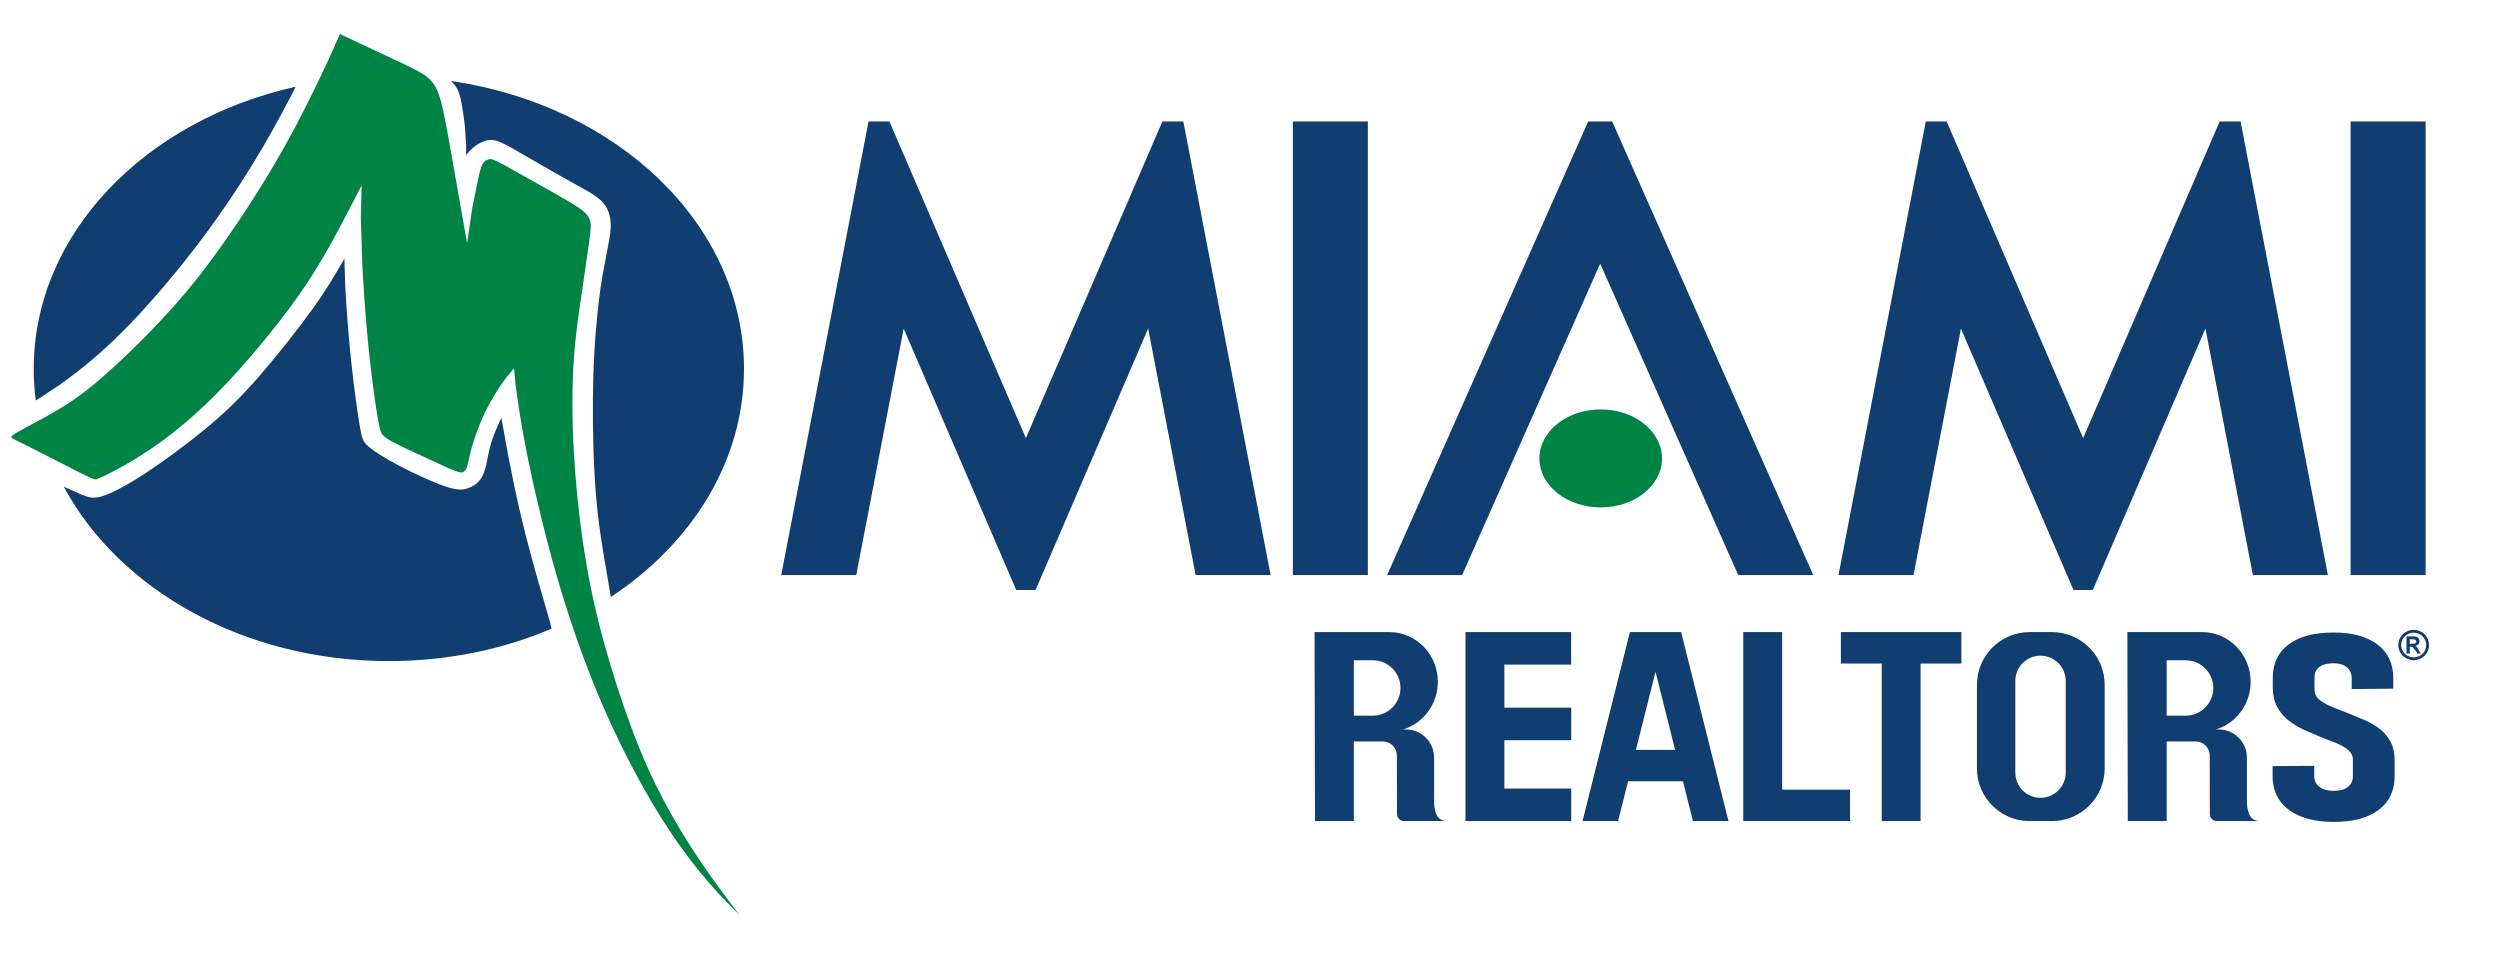
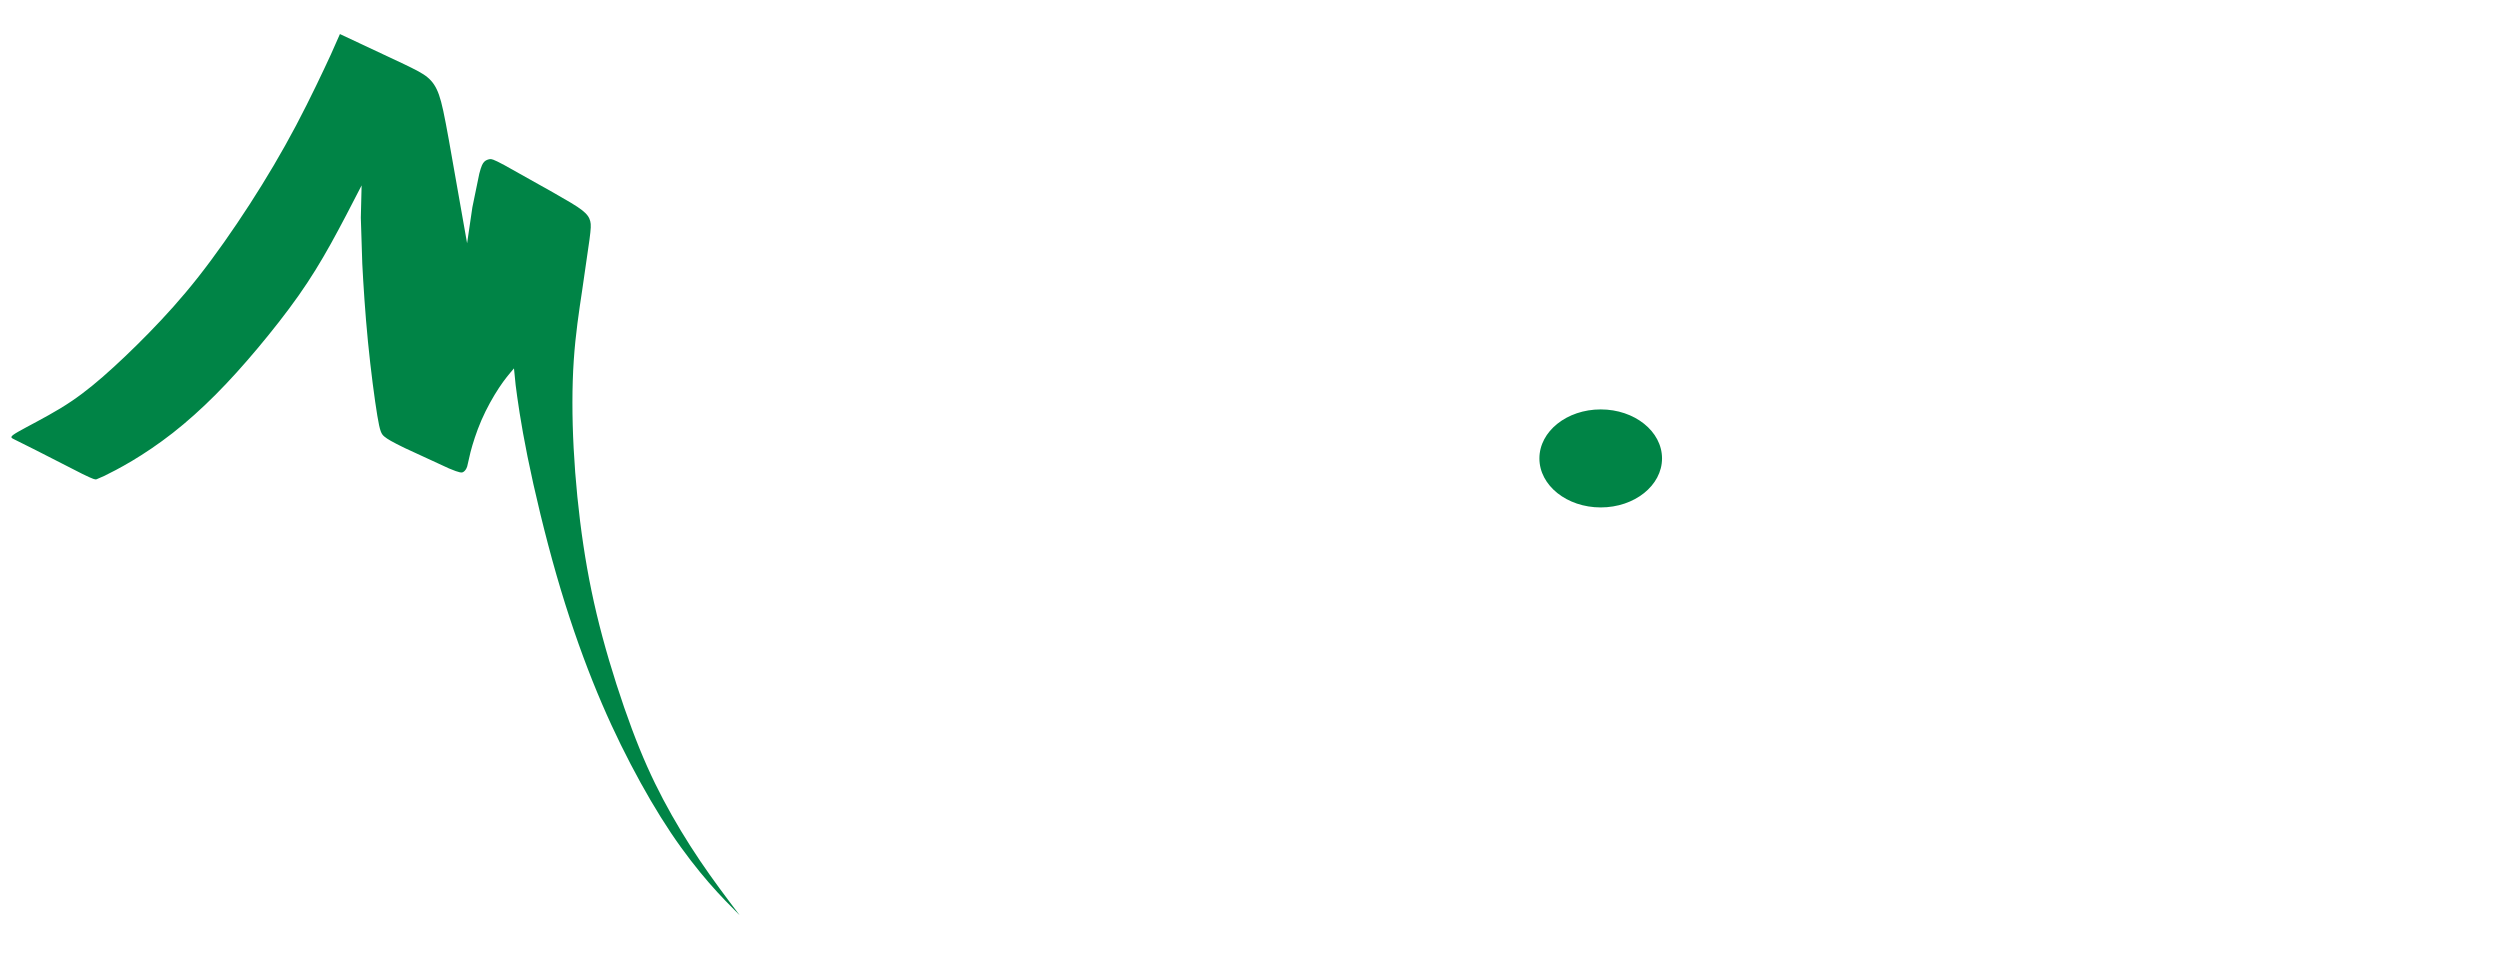
<svg xmlns="http://www.w3.org/2000/svg" version="1.1" baseProfile="full" width="227.521" height="86.72" viewBox="0 0 227.52 86.72" enable-background="new 0 0 227.52 86.72" xml:space="preserve">
  <g>
-     <path fill="#113E70" fill-opacity="1" stroke-width="0.32" stroke-linejoin="round" d="M 142.994,71.765L 142.994,74.725L 136.911,74.725L 133.467,74.725L 133.371,74.725L 133.371,57.525L 133.46,57.525L 136.911,57.525L 142.987,57.525L 142.987,60.485L 136.911,60.485L 136.911,64.405L 142.994,64.405L 142.994,67.365L 136.911,67.365L 136.911,71.765L 142.994,71.765 Z M 148.334,57.525L 149.761,57.525L 151.569,57.525L 152.996,57.525L 157.306,74.725L 154.071,74.725L 153.163,71.102L 148.167,71.102L 147.259,74.725L 144.024,74.725L 148.334,57.525 Z M 150.665,61.133L 148.883,68.242L 152.447,68.242L 150.665,61.133 Z M 158.651,57.525L 162.191,57.525L 162.191,71.865L 168.367,71.865L 168.367,74.725L 162.191,74.725L 159.377,74.725L 158.651,74.725L 158.651,57.525 Z M 171.25,57.525L 174.79,57.525L 178.501,57.525L 178.501,60.385L 174.79,60.385L 174.79,74.725L 171.25,74.725L 171.25,60.385L 167.534,60.385L 167.534,57.525L 171.25,57.525 Z M 119.674,74.725L 119.634,57.525L 119.674,57.525L 126.44,57.525C 128.878,57.525 130.854,59.55 130.854,62.049C 130.854,64.099 129.523,65.83 127.699,66.385L 127.954,66.385C 129.368,66.385 130.514,67.532 130.514,68.945L 130.514,72.385L 130.52,73.167C 130.592,74.031 130.815,74.712 131.694,74.725L 129.872,74.725L 129.089,74.725L 127.779,74.725C 127.425,74.725 127.139,74.439 127.139,74.085L 127.127,68.759C 127.127,68.052 126.554,67.479 125.847,67.479L 123.214,67.479L 123.214,74.725L 119.674,74.725 Z M 124.934,65.132C 126.325,65.132 127.454,64.004 127.454,62.612C 127.454,61.22 126.325,60.092 124.934,60.092L 123.214,60.092L 123.214,65.132L 124.934,65.132 Z M 184.717,57.525L 186.744,57.525C 189.395,57.525 191.544,59.674 191.544,62.325L 191.544,69.925C 191.544,72.576 189.395,74.725 186.744,74.725L 184.717,74.725C 182.066,74.725 179.917,72.576 179.917,69.925L 179.917,62.325C 179.917,59.674 182.066,57.525 184.717,57.525 Z M 185.704,59.674C 184.437,59.674 183.411,60.7 183.411,61.967L 183.411,70.314C 183.411,71.58 184.437,72.607 185.704,72.607C 186.97,72.607 187.997,71.58 187.997,70.314L 187.997,61.967C 187.997,60.7 186.97,59.674 185.704,59.674 Z M 193.647,74.725L 193.607,57.525L 193.647,57.525L 200.414,57.525C 202.851,57.525 204.827,59.55 204.827,62.049C 204.827,64.099 203.497,65.83 201.673,66.385L 201.928,66.385C 203.341,66.385 204.488,67.531 204.488,68.945L 204.488,72.385L 204.493,73.167C 204.566,74.031 204.788,74.711 205.667,74.725L 203.846,74.725L 203.062,74.725L 201.752,74.725C 201.399,74.725 201.112,74.439 201.112,74.085L 201.101,68.759C 201.101,68.052 200.528,67.479 199.821,67.479L 197.187,67.479L 197.187,74.725L 193.647,74.725 Z M 198.907,65.132C 200.299,65.132 201.427,64.004 201.427,62.612C 201.427,61.22 200.299,60.092 198.907,60.092L 197.187,60.092L 197.187,65.132L 198.907,65.132 Z M 212.416,74.8C 211.242,74.8 210.24,74.635 209.408,74.305C 208.576,73.976 207.937,73.501 207.493,72.882C 207.048,72.263 206.826,71.512 206.826,70.63L 206.826,69.723L 210.612,69.701L 210.612,70.608C 210.612,71.034 210.769,71.368 211.085,71.611C 211.4,71.854 211.839,71.975 212.401,71.975C 212.954,71.975 213.381,71.856 213.681,71.617C 213.982,71.378 214.132,71.049 214.132,70.63L 214.132,69.155C 214.132,68.805 213.998,68.513 213.728,68.278C 213.458,68.042 213.099,67.83 212.649,67.64L 211.19,67.066L 209.668,66.414C 209.153,66.175 208.683,65.887 208.258,65.55C 207.833,65.213 207.49,64.8 207.23,64.312C 206.97,63.824 206.841,63.236 206.841,62.547L 206.841,61.678C 206.841,60.377 207.323,59.366 208.287,58.645C 209.252,57.924 210.613,57.564 212.372,57.564C 214.079,57.564 215.412,57.928 216.371,58.656C 217.331,59.385 217.81,60.407 217.81,61.722L 217.81,62.674L 214.025,62.711L 214.025,61.745C 214.025,61.311 213.879,60.972 213.588,60.728C 213.297,60.484 212.892,60.362 212.372,60.362C 211.82,60.362 211.393,60.473 211.092,60.695C 210.791,60.916 210.641,61.221 210.641,61.607L 210.641,62.733C 210.641,63.127 210.796,63.45 211.107,63.701C 211.417,63.953 211.821,64.174 212.318,64.365L 213.887,64.985L 215.322,65.589C 215.797,65.806 216.231,66.069 216.624,66.379C 217.016,66.688 217.332,67.072 217.572,67.529C 217.813,67.986 217.933,68.551 217.933,69.225L 217.933,70.63C 217.933,71.945 217.451,72.969 216.486,73.701C 215.522,74.434 214.165,74.8 212.416,74.8 Z M 67.709,33.566C 67.709,41.966 62.979,49.456 55.591,54.331L 55.176,51.873C 54.916,50.373 54.489,48.013 54.245,45.14C 54,42.266 53.938,38.88 53.96,36.253C 53.983,33.626 54.089,31.76 54.236,30.017C 54.383,28.275 54.569,26.657 54.798,25.257L 55.444,21.834C 55.589,20.993 55.609,20.493 55.553,20.026C 55.496,19.56 55.362,19.126 55.103,18.733C 54.843,18.34 54.456,17.986 53.629,17.48L 50.193,15.553L 46.526,13.436C 45.623,12.94 45.236,12.806 44.932,12.756C 44.629,12.706 44.409,12.74 44.133,12.833C 43.856,12.926 43.523,13.08 43.226,13.303C 42.929,13.526 42.669,13.82 42.409,14.113L 42.429,13.326L 42.309,11.513C 42.222,10.706 42.076,9.7 41.926,9.033C 41.776,8.366 41.623,8.04 41.399,7.752L 41.047,7.372C 56.199,9.574 67.709,20.464 67.709,33.566 Z M 35.389,60.166C 22.175,60.166 10.812,53.639 5.802,44.289L 7.476,45.033C 8.156,45.306 8.529,45.4 9.316,45.153C 10.102,44.906 11.302,44.32 13.002,43.22C 14.702,42.12 16.902,40.506 18.696,39.026C 20.489,37.546 21.876,36.2 23.542,34.293C 25.209,32.386 27.156,29.92 28.503,28.033C 29.849,26.146 30.596,24.84 31.343,23.533L 31.422,26.053C 31.503,27.533 31.663,29.973 31.909,32.4C 32.156,34.826 32.489,37.24 32.709,38.586C 32.929,39.933 33.036,40.213 33.556,40.653C 34.076,41.093 35.009,41.693 36.329,42.386C 37.649,43.08 39.356,43.866 40.462,44.246C 41.569,44.626 42.076,44.6 42.536,44.453C 42.996,44.306 43.409,44.04 43.696,43.66C 43.983,43.28 44.142,42.786 44.269,42.213C 44.396,41.64 44.489,40.986 44.709,40.273C 44.929,39.56 45.276,38.786 45.623,38.013L 46.282,41.633C 46.569,43.12 46.956,45.026 47.422,46.993C 47.889,48.96 48.436,50.986 48.909,52.653L 50.036,56.546L 50.194,57.218C 45.758,59.102 40.725,60.166 35.389,60.166 Z M 3.069,33.566C 3.069,21.29 13.174,10.956 26.911,7.891L 26.578,8.551C 25.496,10.633 24.376,12.7 22.92,15.06C 21.465,17.42 19.674,20.073 17.571,22.793C 15.469,25.513 13.056,28.3 10.909,30.42C 8.762,32.54 6.882,33.993 5.476,34.993L 3.258,36.456C 3.133,35.507 3.069,34.543 3.069,33.566 Z M 117.659,11.053L 124.486,11.053L 124.486,52.334L 117.659,52.334L 117.659,11.053 Z M 213.926,11.054L 220.753,11.054L 220.753,52.334L 213.926,52.334L 213.926,11.054 Z M 79.044,11.053L 80.936,11.053L 80.942,11.054L 93.364,39.873L 105.787,11.054L 105.8,11.054L 107.682,11.054L 107.692,11.054L 115.637,52.334L 108.81,52.334L 104.492,29.896L 94.245,53.694L 94.234,53.694L 92.495,53.694L 92.484,53.694L 82.242,29.907L 77.925,52.334L 71.099,52.334L 79.044,11.053 Z M 175.264,11.053L 177.155,11.053L 177.162,11.053L 189.584,39.873L 202.006,11.054L 202.02,11.054L 203.902,11.053L 203.911,11.054L 211.857,52.334L 205.03,52.334L 200.711,29.896L 190.464,53.694L 190.454,53.694L 188.714,53.694L 188.703,53.694L 178.462,29.907L 174.145,52.334L 167.318,52.334L 175.264,11.053 Z M 144.538,11.053L 144.582,11.053L 146.677,11.053L 146.721,11.053L 165.018,52.334L 158.192,52.334L 145.629,23.992L 133.067,52.334L 126.241,52.334L 144.538,11.053 Z M 219.664,57.321C 219.904,57.321 220.134,57.38 220.354,57.499C 220.575,57.617 220.748,57.787 220.874,58.008C 221,58.229 221.063,58.46 221.063,58.702C 221.063,58.942 221.002,59.171 220.878,59.389C 220.754,59.607 220.582,59.777 220.361,59.899C 220.14,60.022 219.908,60.083 219.664,60.083C 219.42,60.083 219.188,60.022 218.967,59.899C 218.746,59.777 218.574,59.607 218.45,59.389C 218.326,59.171 218.265,58.942 218.265,58.702C 218.265,58.46 218.328,58.229 218.454,58.008C 218.58,57.787 218.753,57.617 218.974,57.499C 219.194,57.38 219.424,57.321 219.664,57.321 Z M 219.663,57.582C 219.468,57.582 219.281,57.63 219.103,57.726C 218.924,57.821 218.783,57.959 218.68,58.138C 218.577,58.317 218.526,58.505 218.526,58.701C 218.526,58.896 218.576,59.082 218.677,59.258C 218.777,59.435 218.917,59.573 219.097,59.672C 219.277,59.772 219.466,59.821 219.663,59.821C 219.861,59.821 220.05,59.772 220.23,59.672C 220.409,59.573 220.549,59.435 220.651,59.258C 220.752,59.082 220.802,58.896 220.802,58.701C 220.802,58.505 220.751,58.317 220.648,58.138C 220.545,57.959 220.403,57.821 220.224,57.726C 220.045,57.63 219.858,57.582 219.663,57.582 Z M 219.011,59.486L 219.011,57.918L 219.31,57.918L 219.781,57.922L 220.012,57.985L 220.15,58.135L 220.205,58.36L 220.103,58.65L 219.815,58.799L 219.919,58.858L 220.019,58.978L 220.129,59.169L 220.317,59.486L 220.018,59.486L 219.852,59.235L 219.599,58.917L 219.389,58.851L 219.309,58.851L 219.309,59.486L 219.011,59.486 Z M 219.309,58.59L 219.435,58.59L 219.767,58.569L 219.869,58.498L 219.907,58.383L 219.87,58.271L 219.766,58.201L 219.435,58.179L 219.309,58.179L 219.309,58.59 Z " />
    <path fill="#008446" fill-opacity="1" stroke-width="0.32" stroke-linejoin="round" d="M 1.638,39.302C 2.42,38.851 4.091,38.015 5.496,37.162C 6.9,36.309 8.038,35.437 9.336,34.309C 10.633,33.18 12.091,31.793 13.558,30.291C 15.025,28.788 16.5,27.171 18.047,25.206C 19.593,23.242 21.211,20.931 22.723,18.593C 24.234,16.255 25.638,13.891 26.945,11.419C 28.251,8.948 29.46,6.371 30.109,4.966L 30.936,3.099L 36.554,5.735C 37.905,6.38 38.474,6.673 38.918,7.046C 39.362,7.42 39.682,7.873 39.949,8.624C 40.216,9.375 40.429,10.424 40.847,12.726L 42.509,22.14L 42.989,18.868L 43.62,15.802C 43.807,15.082 43.931,14.851 44.083,14.708C 44.234,14.566 44.411,14.513 44.562,14.486C 44.714,14.46 44.838,14.46 45.887,15.02L 50.296,17.491C 51.682,18.282 52.483,18.744 52.971,19.126C 53.46,19.508 53.638,19.811 53.718,20.131C 53.798,20.451 53.78,20.788 53.647,21.811L 52.98,26.433C 52.696,28.326 52.376,30.406 52.216,32.806C 52.056,35.206 52.056,37.926 52.207,40.806C 52.358,43.686 52.66,46.726 53.087,49.584C 53.514,52.442 54.065,55.117 54.829,57.966C 55.594,60.815 56.572,63.837 57.505,66.335C 58.438,68.833 59.327,70.806 60.349,72.744C 61.371,74.682 62.527,76.584 63.709,78.335C 64.891,80.086 66.1,81.686 67.309,83.287C 66.438,82.415 65.567,81.544 64.527,80.344C 63.487,79.144 62.278,77.615 61.051,75.784C 59.825,73.953 58.58,71.82 57.389,69.535C 56.198,67.251 55.06,64.815 53.931,61.989C 52.803,59.162 51.683,55.944 50.643,52.326C 49.603,48.709 48.642,44.691 48.011,41.571C 47.38,38.451 47.078,36.228 46.927,35.037L 46.776,33.526C 46.349,34.024 45.922,34.522 45.407,35.304C 44.891,36.086 44.287,37.153 43.816,38.237C 43.345,39.322 43.007,40.424 42.82,41.144L 42.518,42.451C 42.438,42.7 42.314,42.86 42.171,42.949C 42.029,43.037 41.869,43.055 40.856,42.629L 36.829,40.771C 35.682,40.211 35.256,39.962 34.98,39.731C 34.705,39.5 34.58,39.286 34.34,37.842C 34.1,36.397 33.745,33.722 33.487,31.1C 33.229,28.477 33.069,25.909 32.971,24.013L 32.838,19.817L 32.909,16.873C 31.967,18.704 31.025,20.535 30.105,22.189C 29.185,23.842 28.287,25.317 27.176,26.895C 26.065,28.473 24.74,30.153 23.451,31.691C 22.163,33.228 20.909,34.624 19.625,35.913C 18.34,37.202 17.025,38.384 15.718,39.406C 14.411,40.428 13.114,41.291 12.011,41.949C 10.909,42.606 10.002,43.06 9.496,43.309L 8.771,43.624C 8.66,43.646 8.545,43.646 7.496,43.131L 3.238,40.957L 1.251,39.964C 0.962,39.82 0.856,39.753 1.638,39.302 Z M 145.678,37.26C 148.76,37.26 151.258,39.257 151.258,41.72C 151.258,44.183 148.76,46.18 145.678,46.18C 142.597,46.18 140.098,44.183 140.098,41.72C 140.098,39.257 142.597,37.26 145.678,37.26 Z " />
  </g>
</svg>